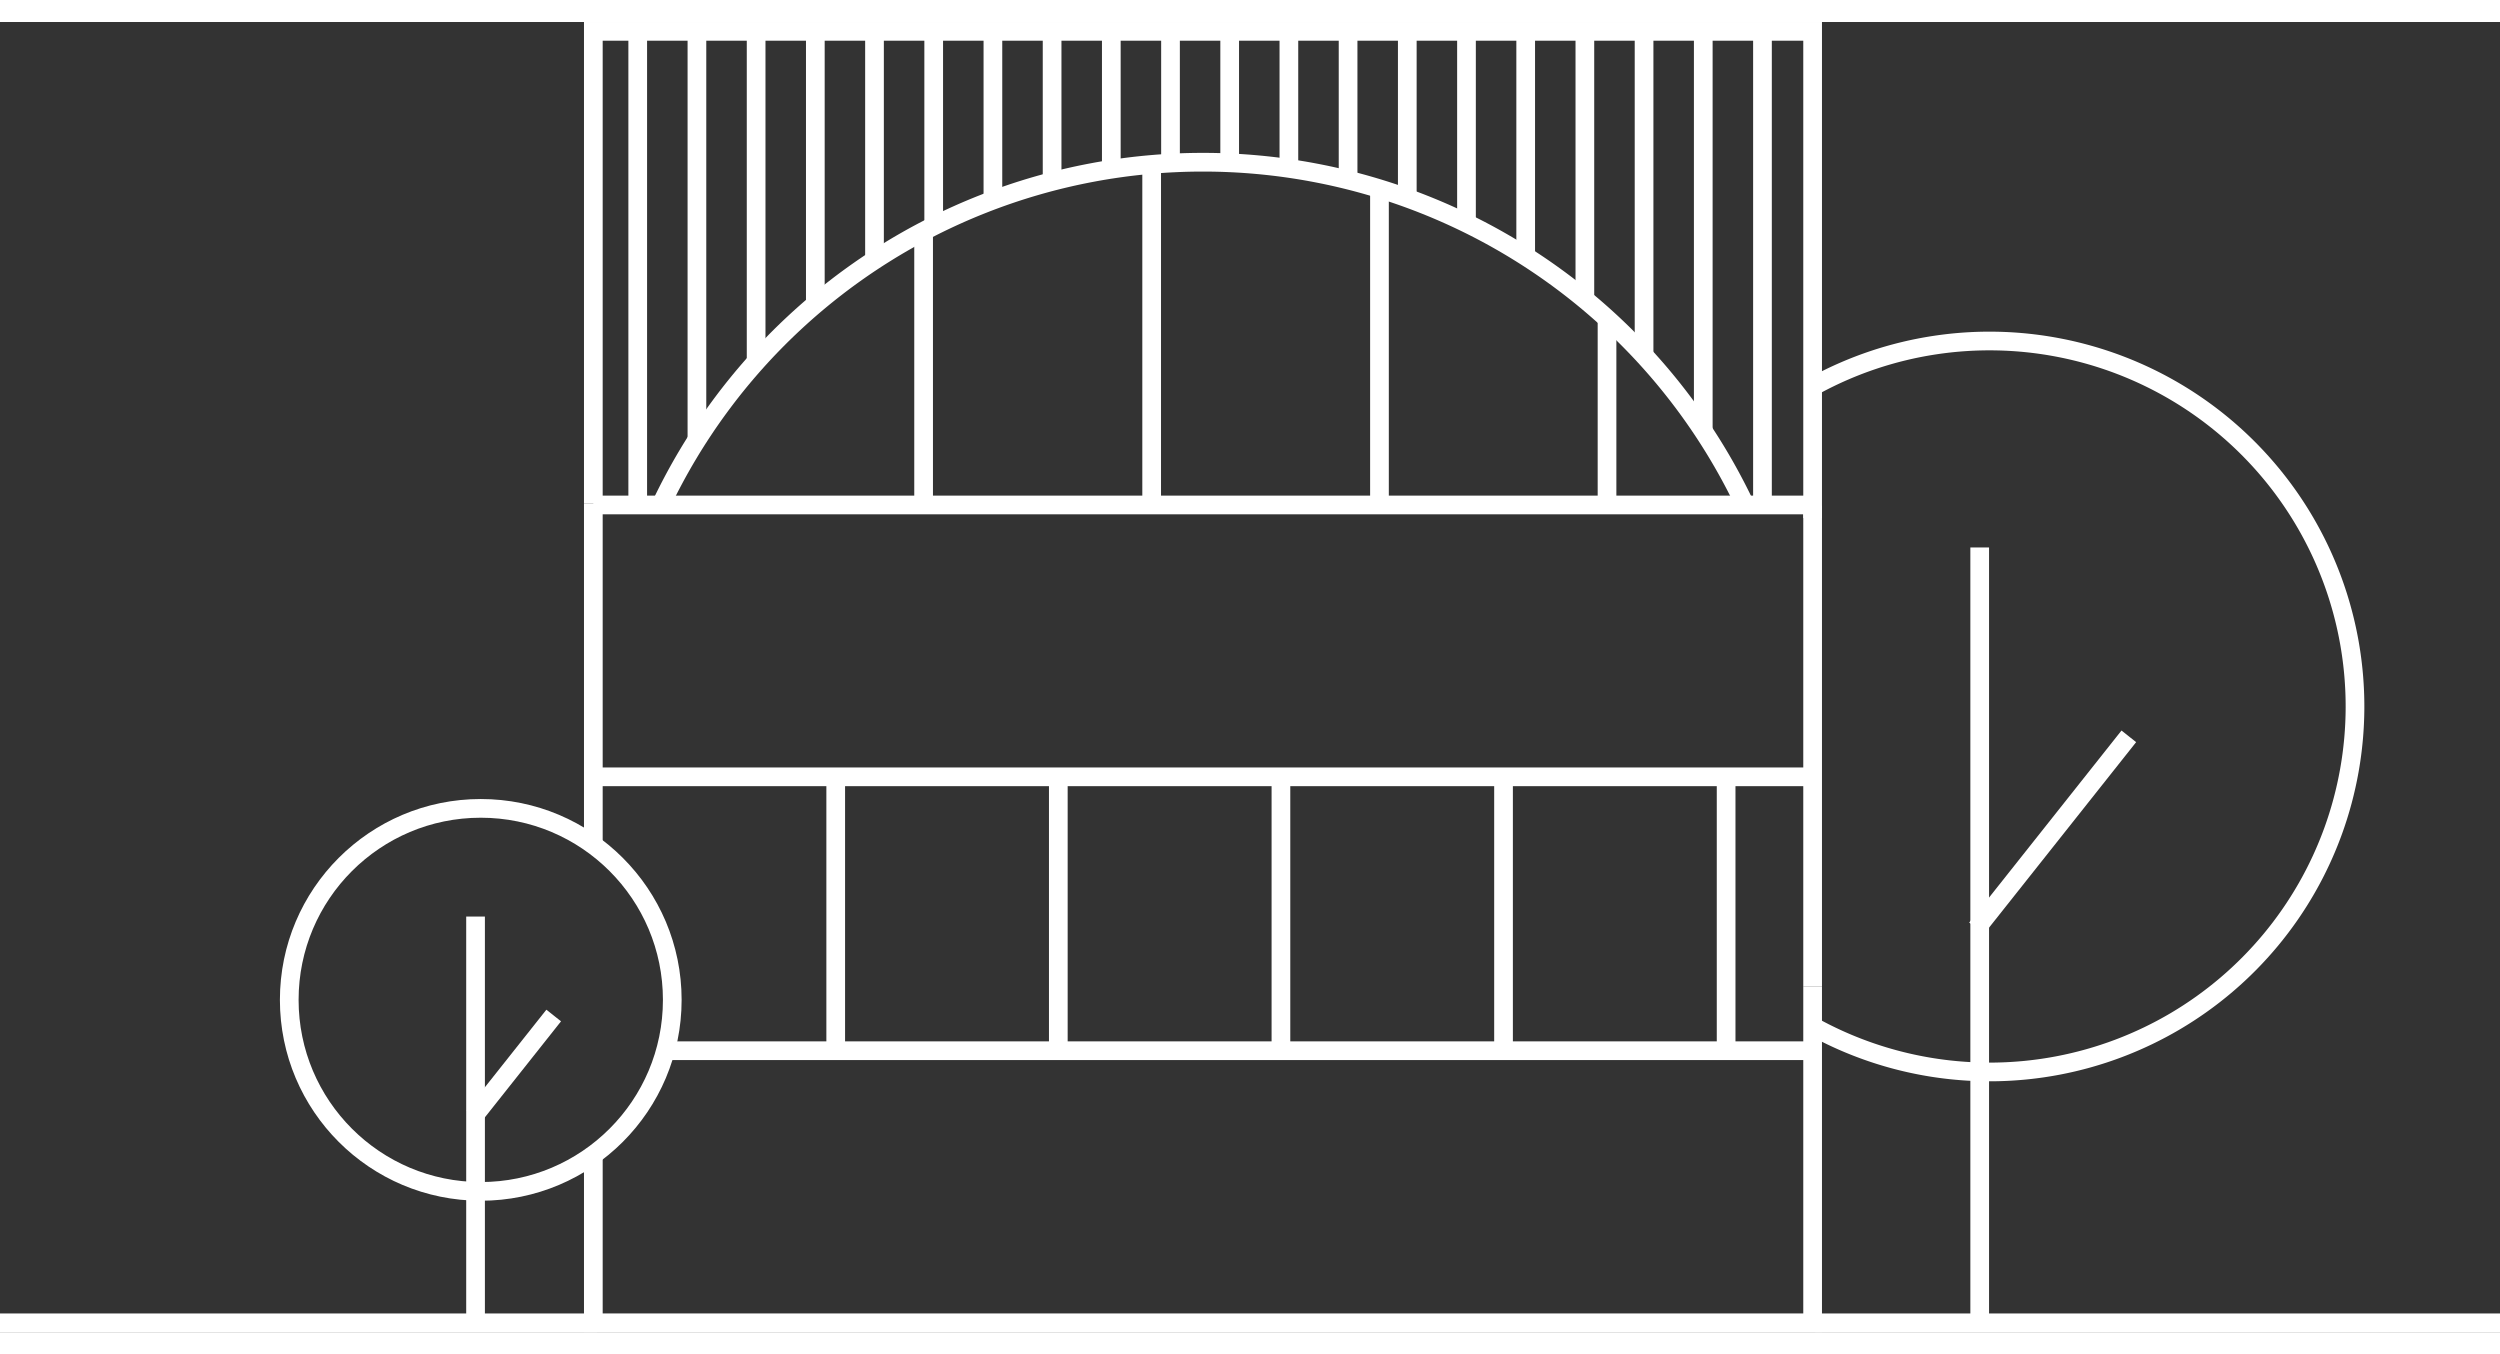
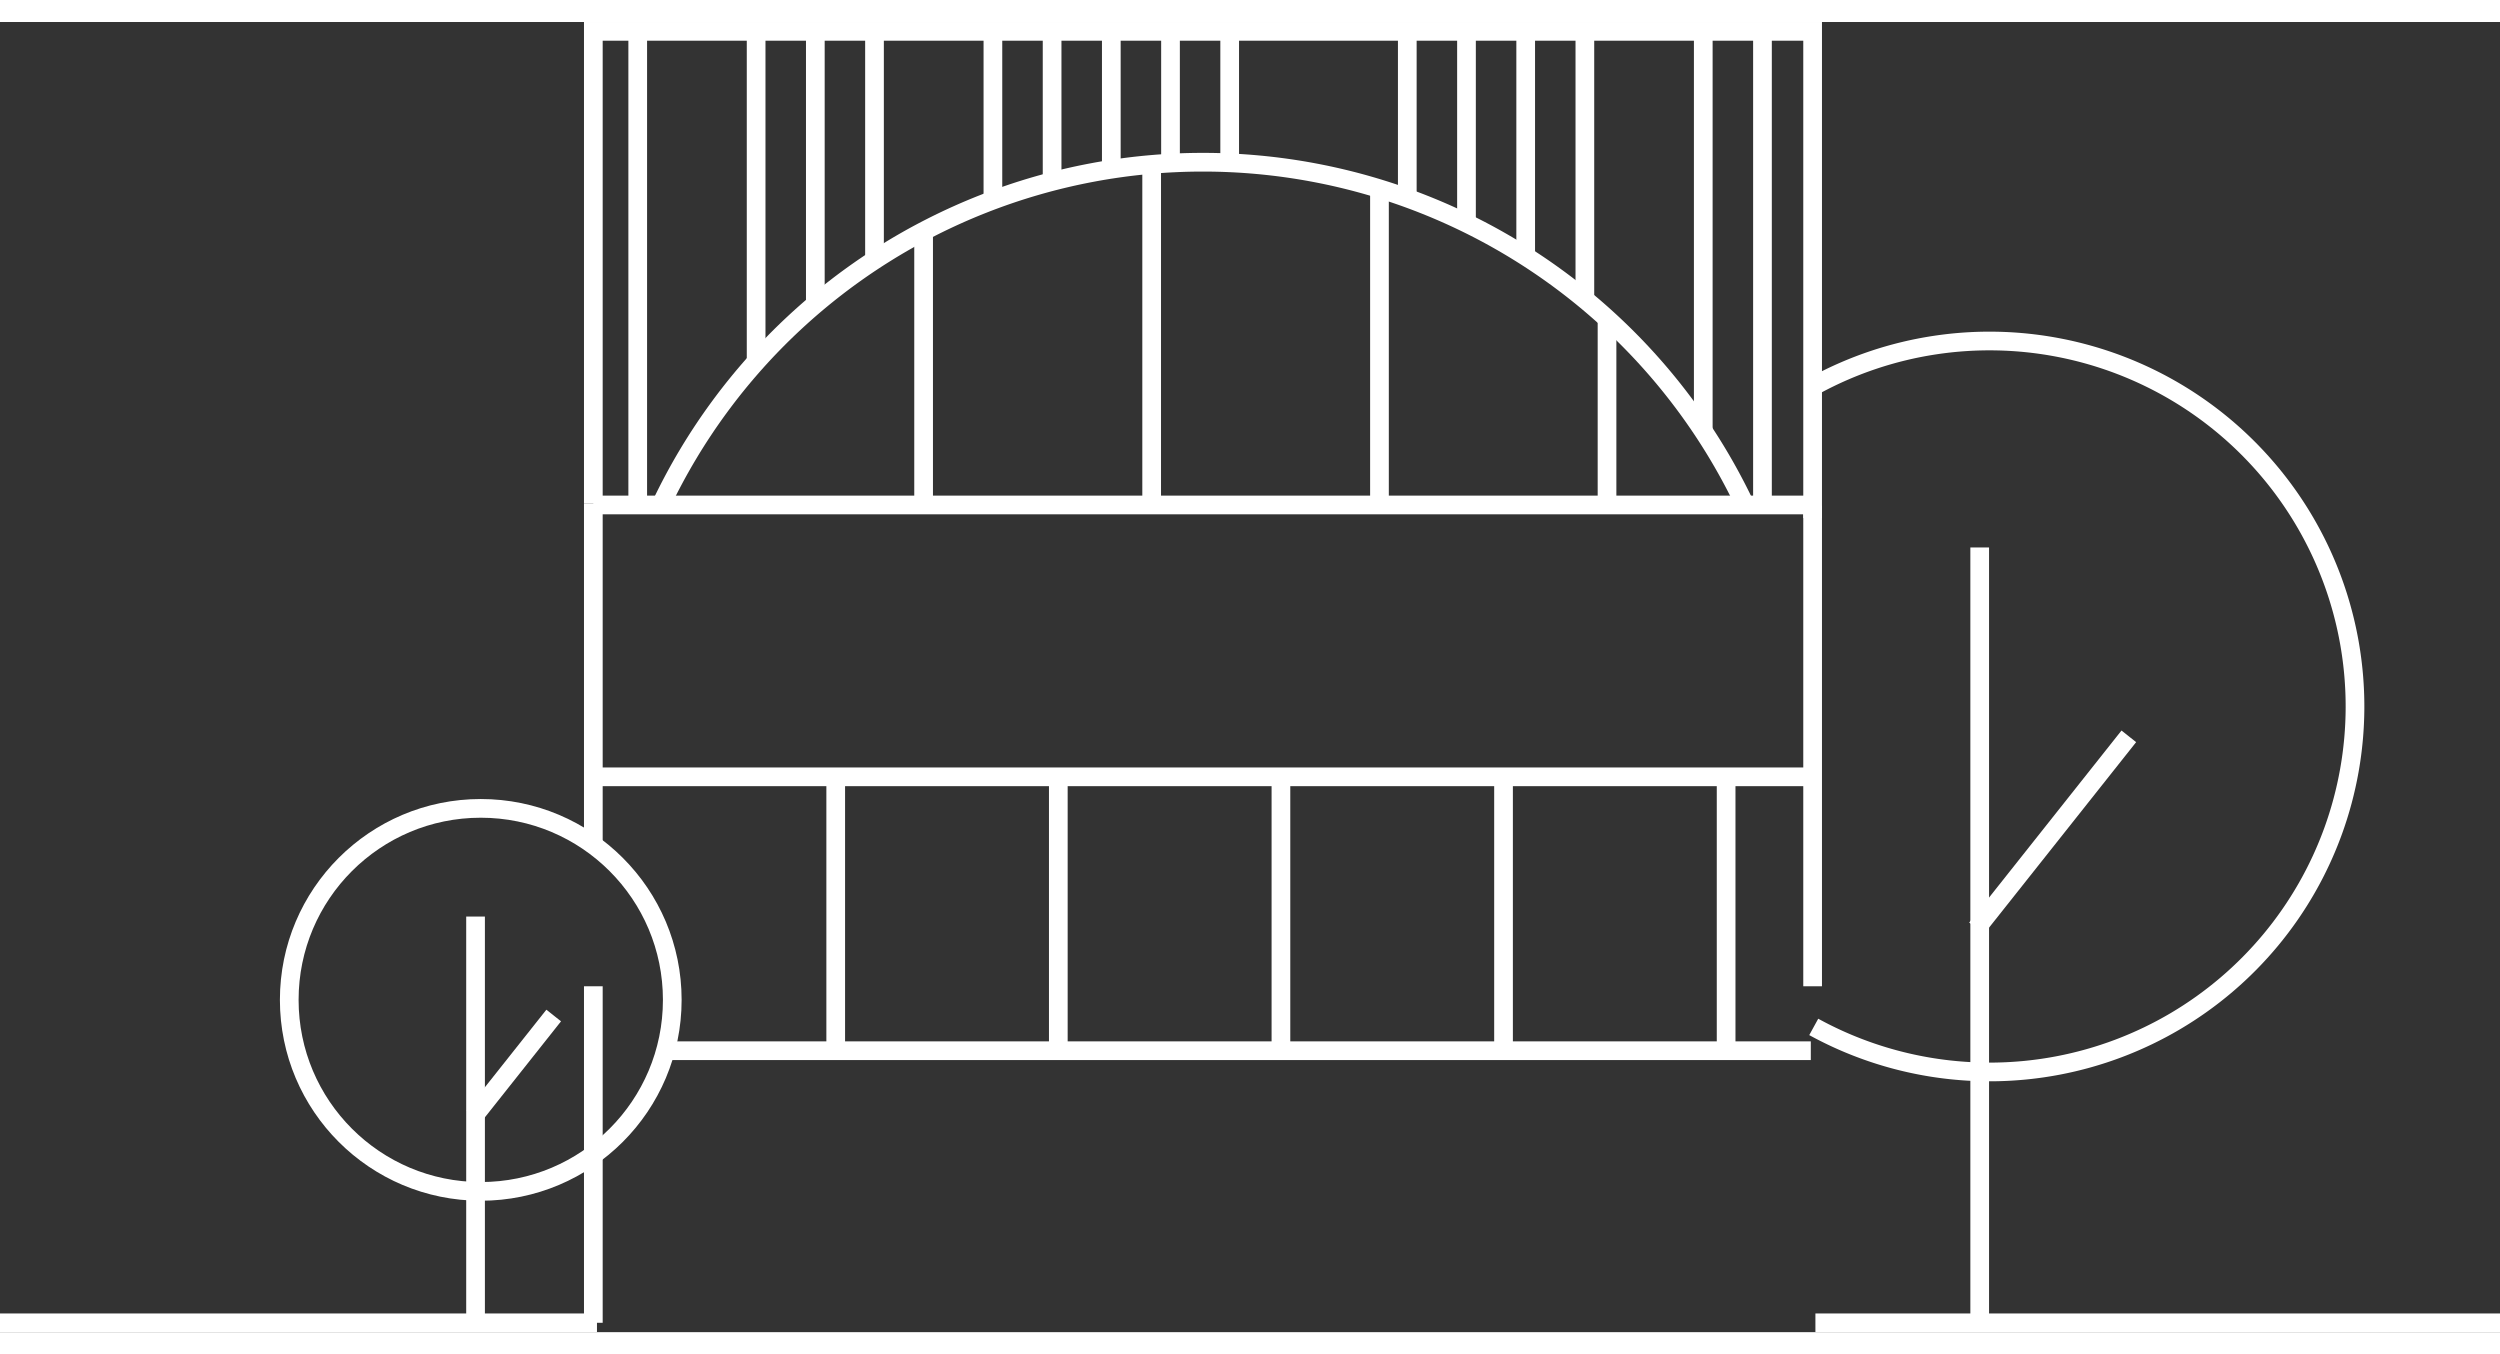
<svg xmlns="http://www.w3.org/2000/svg" width="144" height="78" viewBox="0 0 100.294 52.56">
  <rect x="0" y="0" width="100.294" height="52.56" fill="#333333" stroke="none" />
  <g id="Group_6" data-name="Group 6" transform="translate(-8.168 -31.886)">
    <g id="Group_1" data-name="Group 1">
      <path id="Path_1" data-name="Path 1" d="M80.931,72.2A14.662,14.662,0,1,0,81,46.453" fill="none" stroke="#fff" stroke-miterlimit="10" stroke-width="0.75" />
      <line id="Line_1" data-name="Line 1" y2="31.105" transform="translate(87.589 52.966)" fill="none" stroke="#fff" stroke-miterlimit="10" stroke-width="0.75" />
      <line id="Line_2" data-name="Line 2" x1="6.109" y2="7.704" transform="translate(87.462 60.543)" fill="none" stroke="#fff" stroke-miterlimit="10" stroke-width="0.75" />
    </g>
    <g id="Group_2" data-name="Group 2">
      <circle id="Ellipse_1" data-name="Ellipse 1" cx="7.683" cy="7.683" r="7.683" transform="translate(19.772 63.433)" fill="none" stroke="#fff" stroke-miterlimit="10" stroke-width="0.75" />
      <line id="Line_3" data-name="Line 3" y2="16.298" transform="translate(27.246 67.773)" fill="none" stroke="#fff" stroke-miterlimit="10" stroke-width="0.75" />
      <line id="Line_4" data-name="Line 4" x1="3.201" y2="4.037" transform="translate(27.18 71.743)" fill="none" stroke="#fff" stroke-miterlimit="10" stroke-width="0.75" />
    </g>
    <g id="Group_3" data-name="Group 3">
      <line id="Line_5" data-name="Line 5" y2="19.075" transform="translate(78.874 32.149)" fill="none" stroke="#fff" stroke-miterlimit="10" stroke-width="0.75" />
      <line id="Line_6" data-name="Line 6" y2="16.169" transform="translate(76.499 32.149)" fill="none" stroke="#fff" stroke-miterlimit="10" stroke-width="0.75" />
-       <line id="Line_7" data-name="Line 7" y2="13.216" transform="translate(74.124 32.149)" fill="none" stroke="#fff" stroke-miterlimit="10" stroke-width="0.75" />
      <line id="Line_8" data-name="Line 8" y2="11.002" transform="translate(71.749 32.149)" fill="none" stroke="#fff" stroke-miterlimit="10" stroke-width="0.75" />
      <line id="Line_9" data-name="Line 9" y2="9.092" transform="translate(69.375 32.149)" fill="none" stroke="#fff" stroke-miterlimit="10" stroke-width="0.75" />
      <line id="Line_10" data-name="Line 10" y2="7.733" transform="translate(67 32.149)" fill="none" stroke="#fff" stroke-miterlimit="10" stroke-width="0.75" />
      <line id="Line_11" data-name="Line 11" y2="6.936" transform="translate(64.625 32.149)" fill="none" stroke="#fff" stroke-miterlimit="10" stroke-width="0.75" />
      <path id="Path_2" data-name="Path 2" d="M63.437,51.932" fill="none" stroke="#fff" stroke-miterlimit="10" stroke-width="0.75" />
      <path id="Path_3" data-name="Path 3" d="M63.437,32.149" fill="none" stroke="#fff" stroke-miterlimit="10" stroke-width="0.75" />
-       <line id="Line_12" data-name="Line 12" y2="5.999" transform="translate(62.25 32.149)" fill="none" stroke="#fff" stroke-miterlimit="10" stroke-width="0.75" />
-       <line id="Line_13" data-name="Line 13" y2="5.718" transform="translate(59.875 32.149)" fill="none" stroke="#fff" stroke-miterlimit="10" stroke-width="0.75" />
      <line id="Line_14" data-name="Line 14" y2="5.296" transform="translate(57.5 32.149)" fill="none" stroke="#fff" stroke-miterlimit="10" stroke-width="0.75" />
      <line id="Line_15" data-name="Line 15" y2="5.437" transform="translate(55.126 32.149)" fill="none" stroke="#fff" stroke-miterlimit="10" stroke-width="0.75" />
      <line id="Line_16" data-name="Line 16" y2="5.765" transform="translate(52.751 32.149)" fill="none" stroke="#fff" stroke-miterlimit="10" stroke-width="0.75" />
      <line id="Line_17" data-name="Line 17" y2="6.093" transform="translate(50.376 32.149)" fill="none" stroke="#fff" stroke-miterlimit="10" stroke-width="0.75" />
      <line id="Line_18" data-name="Line 18" y2="6.936" transform="translate(48.001 32.149)" fill="none" stroke="#fff" stroke-miterlimit="10" stroke-width="0.75" />
-       <line id="Line_19" data-name="Line 19" y2="7.874" transform="translate(45.626 32.149)" fill="none" stroke="#fff" stroke-miterlimit="10" stroke-width="0.75" />
      <line id="Line_20" data-name="Line 20" y2="9.233" transform="translate(43.251 32.149)" fill="none" stroke="#fff" stroke-miterlimit="10" stroke-width="0.75" />
      <line id="Line_21" data-name="Line 21" y2="11.002" transform="translate(40.877 32.149)" fill="none" stroke="#fff" stroke-miterlimit="10" stroke-width="0.75" />
      <line id="Line_22" data-name="Line 22" y2="13.31" transform="translate(38.502 32.149)" fill="none" stroke="#fff" stroke-miterlimit="10" stroke-width="0.75" />
-       <line id="Line_23" data-name="Line 23" y2="16.591" transform="translate(36.127 32.149)" fill="none" stroke="#fff" stroke-miterlimit="10" stroke-width="0.75" />
      <line id="Line_24" data-name="Line 24" y2="19.122" transform="translate(33.752 32.149)" fill="none" stroke="#fff" stroke-miterlimit="10" stroke-width="0.75" />
    </g>
    <line id="Line_25" data-name="Line 25" y1="13.703" transform="translate(54.37 37.581)" fill="none" stroke="#fff" stroke-miterlimit="10" stroke-width="0.75" />
    <line id="Line_26" data-name="Line 26" y2="11.015" transform="translate(45.221 40.269)" fill="none" stroke="#fff" stroke-miterlimit="10" stroke-width="0.75" />
    <line id="Line_27" data-name="Line 27" y2="7.475" transform="translate(72.638 43.808)" fill="none" stroke="#fff" stroke-miterlimit="10" stroke-width="0.75" />
    <line id="Line_28" data-name="Line 28" y2="12.634" transform="translate(63.509 38.611)" fill="none" stroke="#fff" stroke-miterlimit="10" stroke-width="0.75" />
    <line id="Line_29" data-name="Line 29" y1="19.276" transform="translate(80.886 51.294)" fill="none" stroke="#fff" stroke-miterlimit="10" stroke-width="0.75" />
-     <path id="Path_4" data-name="Path 4" d="M31.971,77.319v6.751H80.886v-13.5" fill="none" stroke="#fff" stroke-miterlimit="10" stroke-width="0.75" />
+     <path id="Path_4" data-name="Path 4" d="M31.971,77.319v6.751v-13.5" fill="none" stroke="#fff" stroke-miterlimit="10" stroke-width="0.75" />
    <line id="Line_30" data-name="Line 30" y2="13.614" transform="translate(31.971 51.192)" fill="none" stroke="#fff" stroke-miterlimit="10" stroke-width="0.75" />
    <g id="Group_4" data-name="Group 4">
      <line id="Line_31" data-name="Line 31" y2="10.919" transform="translate(77.416 62.236)" fill="none" stroke="#fff" stroke-miterlimit="10" stroke-width="0.75" />
      <line id="Line_32" data-name="Line 32" y2="10.919" transform="translate(68.486 62.236)" fill="none" stroke="#fff" stroke-miterlimit="10" stroke-width="0.75" />
      <line id="Line_33" data-name="Line 33" y2="10.919" transform="translate(59.556 62.236)" fill="none" stroke="#fff" stroke-miterlimit="10" stroke-width="0.75" />
      <line id="Line_34" data-name="Line 34" y2="10.919" transform="translate(50.625 62.236)" fill="none" stroke="#fff" stroke-miterlimit="10" stroke-width="0.75" />
      <line id="Line_35" data-name="Line 35" y2="10.919" transform="translate(41.695 62.236)" fill="none" stroke="#fff" stroke-miterlimit="10" stroke-width="0.75" />
    </g>
    <line id="Line_36" data-name="Line 36" x1="46.008" transform="translate(34.805 73.155)" fill="none" stroke="#fff" stroke-miterlimit="10" stroke-width="0.75" />
    <line id="Line_37" data-name="Line 37" x1="48.848" transform="translate(31.965 62.167)" fill="none" stroke="#fff" stroke-miterlimit="10" stroke-width="0.75" />
    <line id="Line_38" data-name="Line 38" x1="48.842" transform="translate(31.971 51.261)" fill="none" stroke="#fff" stroke-miterlimit="10" stroke-width="0.75" />
    <line id="Line_39" data-name="Line 39" x2="23.949" transform="translate(8.168 84.071)" fill="none" stroke="#fff" stroke-miterlimit="10" stroke-width="0.75" />
    <line id="Line_40" data-name="Line 40" x2="27.464" transform="translate(80.998 84.071)" fill="none" stroke="#fff" stroke-miterlimit="10" stroke-width="0.75" />
    <g id="Group_5" data-name="Group 5">
      <path id="Path_5" data-name="Path 5" d="M31.971,51.192V32.261H80.886V51.786" fill="none" stroke="#fff" stroke-miterlimit="10" stroke-width="0.75" />
      <path id="Path_6" data-name="Path 6" d="M78.141,51.192a24.07,24.07,0,0,0-43.425,0" fill="none" stroke="#fff" stroke-miterlimit="10" stroke-width="0.75" />
    </g>
  </g>
</svg>